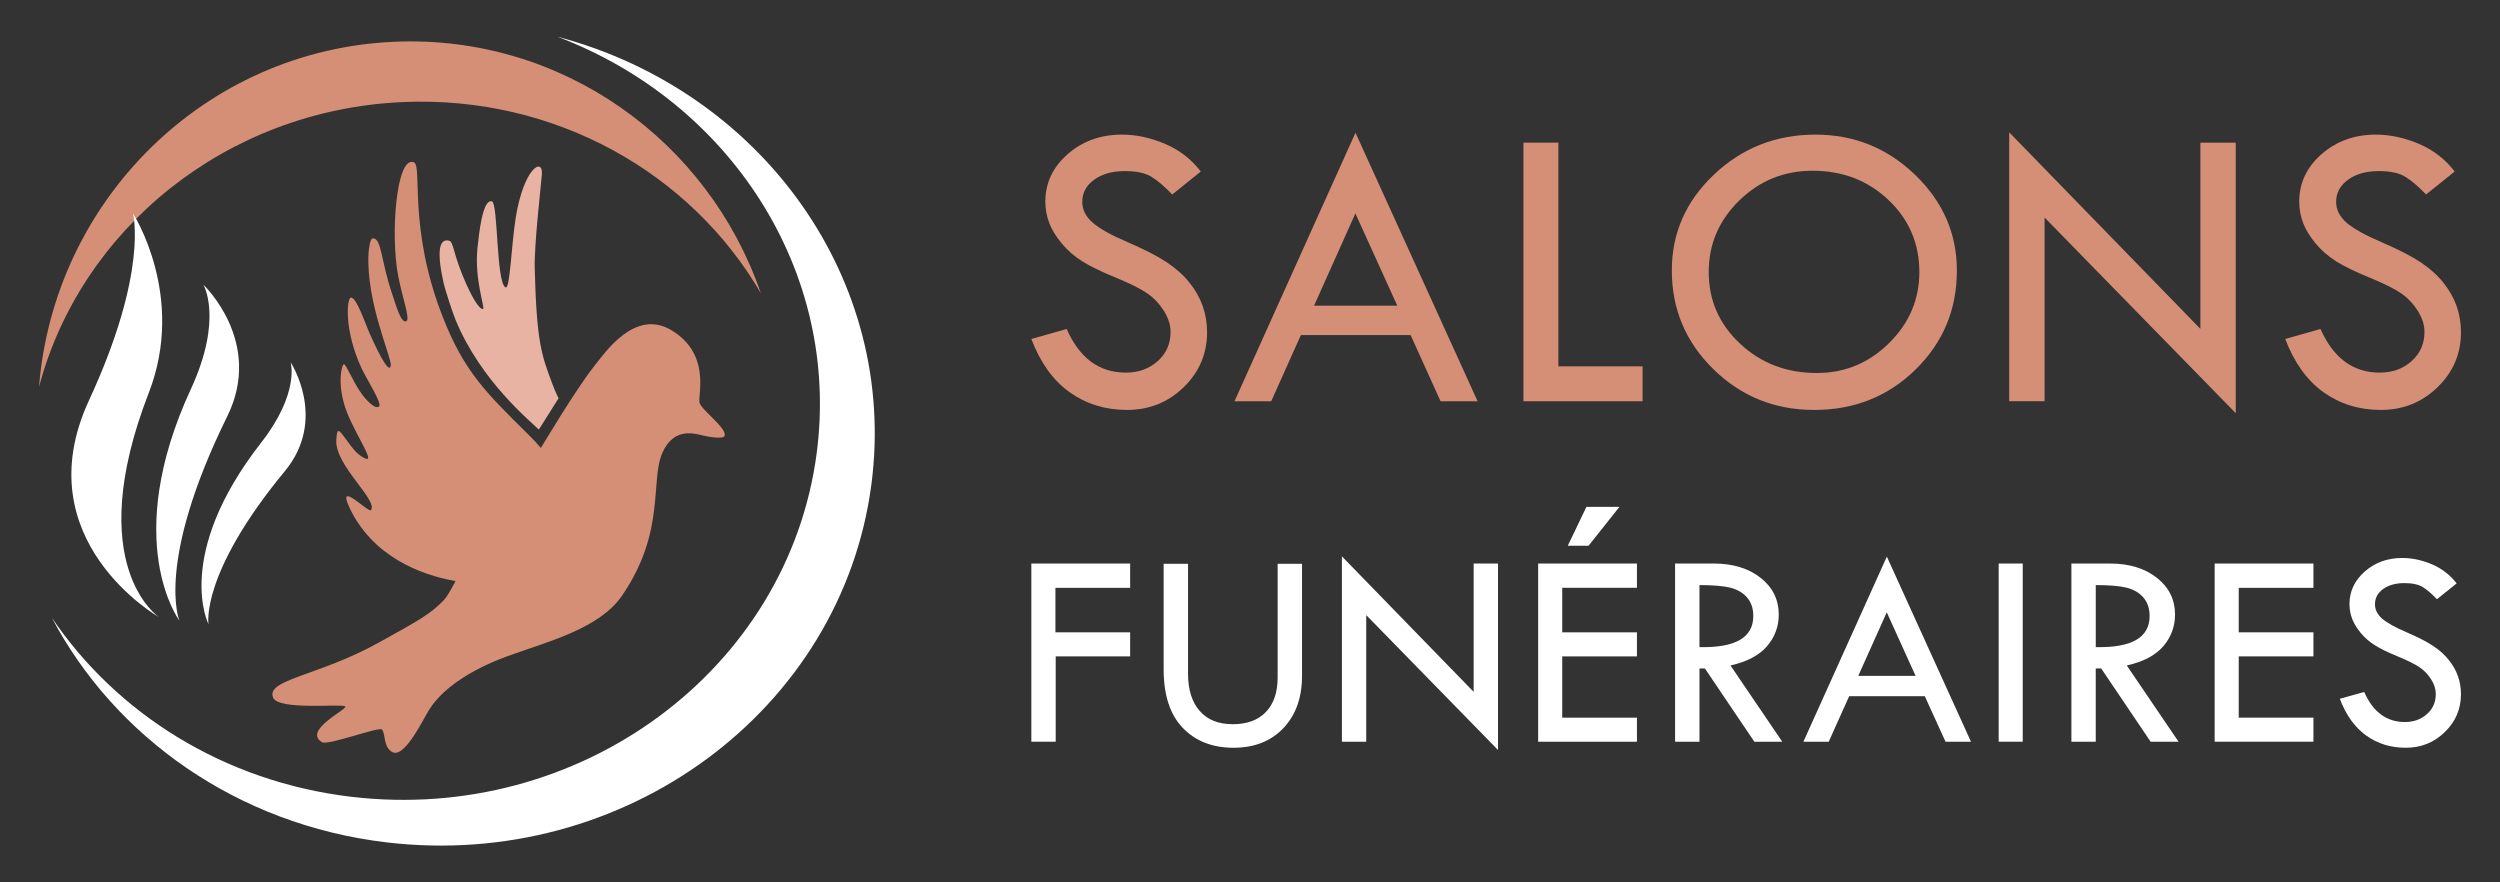
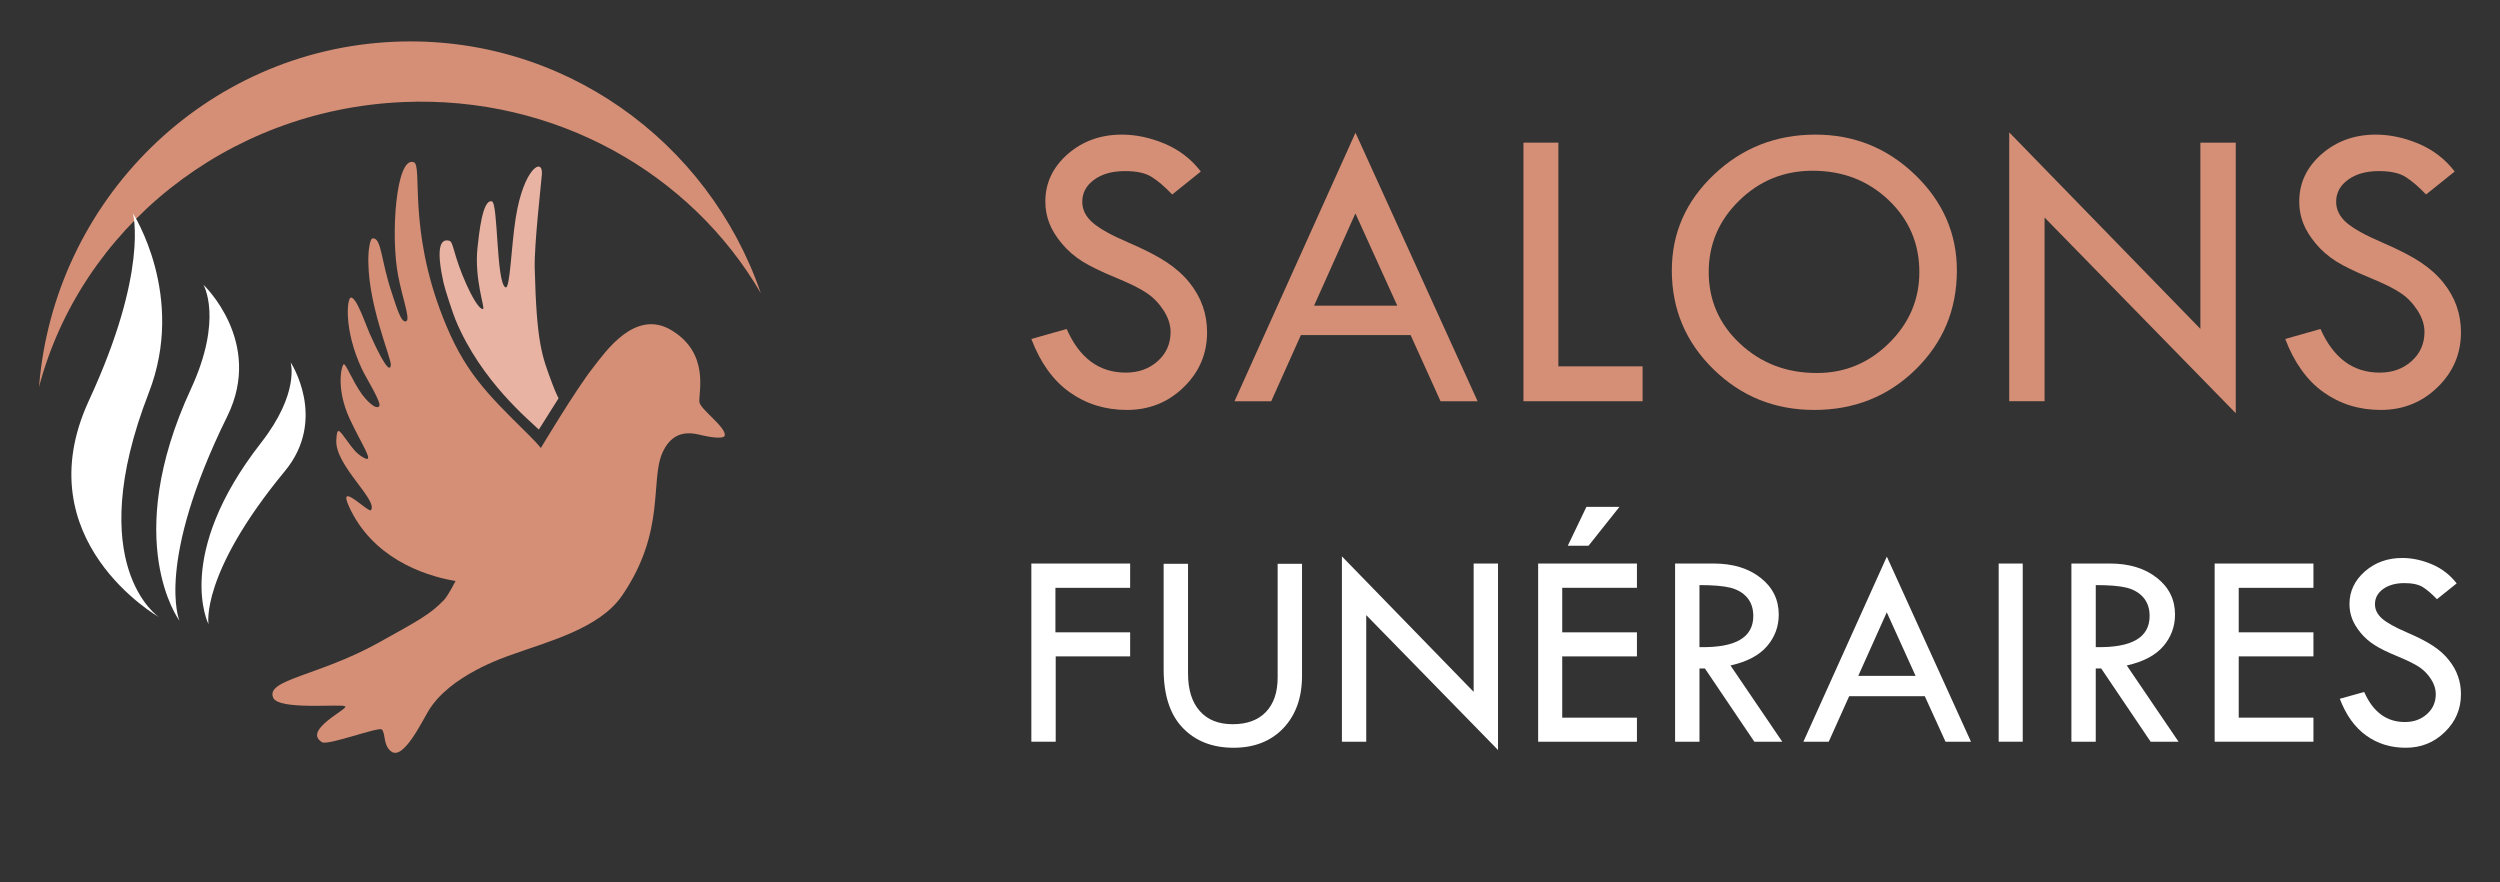
<svg xmlns="http://www.w3.org/2000/svg" version="1.1" id="Calque_1" x="0px" y="0px" width="170px" height="60px" viewBox="0 0 170 60" enable-background="new 0 0 170 60" xml:space="preserve">
  <rect x="0" y="0" width="170" height="60" fill="#333333" stroke="none" />
  <g>
    <g>
      <g>
        <path fill="#D58F76" d="M81.655,11.663l-1.943,1.561c-0.517-0.534-0.98-0.934-1.402-1.195c-0.417-0.264-1.018-0.395-1.81-0.395     c-0.863,0-1.563,0.195-2.1,0.588c-0.536,0.388-0.806,0.889-0.806,1.503c0,0.532,0.235,1.004,0.706,1.414     c0.467,0.408,1.263,0.852,2.395,1.337c1.133,0.486,2.009,0.938,2.638,1.355c0.633,0.421,1.146,0.882,1.551,1.388     c0.404,0.503,0.704,1.035,0.902,1.596c0.198,0.563,0.295,1.155,0.295,1.778c0,1.463-0.532,2.714-1.596,3.742     c-1.058,1.029-2.347,1.541-3.856,1.541c-1.468,0-2.768-0.403-3.896-1.206c-1.127-0.805-1.993-2.013-2.602-3.62l2.402-0.679     c0.873,1.978,2.209,2.967,4.014,2.967c0.876,0,1.599-0.262,2.184-0.785c0.579-0.523,0.868-1.184,0.868-1.979     c0-0.479-0.154-0.956-0.457-1.438c-0.305-0.482-0.683-0.882-1.133-1.19c-0.452-0.313-1.166-0.667-2.152-1.073     c-0.983-0.403-1.744-0.773-2.273-1.108c-0.532-0.339-0.99-0.733-1.378-1.203c-0.389-0.464-0.672-0.923-0.851-1.382     c-0.181-0.463-0.272-0.955-0.272-1.475c0-1.261,0.506-2.334,1.518-3.223c1.013-0.885,2.243-1.328,3.687-1.328     c0.955,0,1.927,0.206,2.911,0.618C80.183,10.187,81.001,10.813,81.655,11.663z" />
        <path fill="#D58F76" d="M92.173,9.026l8.304,18.258h-2.52l-2.035-4.498H88.46l-2.017,4.498h-2.497L92.173,9.026z M92.167,14.512     l-2.81,6.272h5.657L92.167,14.512z" />
        <path fill="#D58F76" d="M103.595,9.7h2.374v15.212h5.726v2.372h-8.1V9.7z" />
        <path fill="#D58F76" d="M113.684,18.392c0-2.539,0.955-4.714,2.869-6.522c1.911-1.812,4.21-2.716,6.899-2.716     c2.62,0,4.88,0.908,6.774,2.733c1.894,1.827,2.841,3.993,2.841,6.505c0,2.656-0.934,4.897-2.806,6.735     c-1.873,1.833-4.172,2.749-6.893,2.749c-2.689,0-4.972-0.922-6.857-2.77C114.625,23.26,113.684,21.019,113.684,18.392z      M130.516,18.502c0-1.941-0.698-3.573-2.098-4.903c-1.397-1.326-3.118-1.989-5.161-1.989c-1.939,0-3.604,0.674-4.986,2.024     c-1.387,1.35-2.078,2.971-2.078,4.868c0,1.916,0.712,3.543,2.133,4.869c1.423,1.33,3.16,1.993,5.222,1.993     c1.899,0,3.53-0.674,4.908-2.033C129.827,21.977,130.516,20.367,130.516,18.502z" />
        <path fill="#D58F76" d="M136.627,9l12.999,13.362V9.7h2.405v18.397l-13-13.305v12.491h-2.404V9z" />
        <path fill="#D58F76" d="M166.919,11.663l-1.946,1.561c-0.512-0.534-0.98-0.934-1.398-1.195c-0.416-0.264-1.021-0.395-1.811-0.395     c-0.861,0-1.563,0.195-2.097,0.588c-0.538,0.388-0.809,0.889-0.809,1.503c0,0.532,0.235,1.004,0.703,1.414     c0.471,0.408,1.269,0.852,2.398,1.337c1.129,0.486,2.009,0.938,2.639,1.355c0.632,0.421,1.146,0.882,1.549,1.388     c0.405,0.503,0.705,1.035,0.902,1.596c0.198,0.563,0.297,1.155,0.297,1.778c0,1.463-0.533,2.714-1.597,3.742     c-1.062,1.029-2.347,1.541-3.856,1.541c-1.472,0-2.768-0.403-3.896-1.206c-1.125-0.805-1.992-2.013-2.601-3.62l2.398-0.679     c0.879,1.978,2.215,2.967,4.018,2.967c0.876,0,1.6-0.262,2.18-0.785c0.582-0.523,0.872-1.184,0.872-1.979     c0-0.479-0.153-0.956-0.455-1.438c-0.308-0.482-0.683-0.882-1.134-1.19c-0.451-0.313-1.172-0.667-2.156-1.073     c-0.983-0.403-1.74-0.773-2.271-1.108c-0.53-0.339-0.99-0.733-1.379-1.203c-0.386-0.464-0.67-0.923-0.85-1.382     c-0.182-0.463-0.271-0.955-0.271-1.475c0-1.261,0.506-2.334,1.518-3.223c1.015-0.885,2.244-1.328,3.686-1.328     c0.956,0,1.928,0.206,2.912,0.618C165.447,10.187,166.267,10.813,166.919,11.663z" />
      </g>
      <g>
        <path fill="#FFFFFF" d="M70.132,38.32h6.718v1.652h-5.081v3.026h5.081v1.636h-5.062v5.802h-1.656V38.32z" />
        <path fill="#FFFFFF" d="M79.129,38.339h1.657v7.449c0,1.104,0.263,1.957,0.794,2.556c0.529,0.605,1.277,0.902,2.249,0.902     c0.962,0,1.715-0.272,2.251-0.829c0.535-0.559,0.8-1.339,0.8-2.346v-7.732h1.658v7.619c0,1.483-0.426,2.668-1.27,3.559     c-0.848,0.885-1.972,1.33-3.384,1.33c-1.439,0-2.59-0.449-3.457-1.352c-0.865-0.9-1.299-2.227-1.299-3.984V38.339z" />
        <path fill="#FFFFFF" d="M91.25,37.833l8.959,9.214V38.32h1.656V51l-8.961-9.172v8.608H91.25V37.833z" />
        <path fill="#FFFFFF" d="M104.594,38.32h6.718v1.652h-5.081v3.026h5.081v1.636h-5.081v4.166h5.081v1.636h-6.718V38.32z      M106.61,37.11l1.266-2.643h2.246l-2.101,2.643H106.61z" />
        <path fill="#FFFFFF" d="M113.905,38.32h2.626c1.308,0,2.371,0.326,3.193,0.974c0.821,0.647,1.231,1.483,1.231,2.494     c0,0.813-0.263,1.532-0.796,2.152c-0.531,0.619-1.359,1.061-2.486,1.311l3.521,5.186h-1.898l-3.362-4.981h-0.37v4.981h-1.658     V38.32z M115.563,39.786v4.217c2.439,0.056,3.661-0.647,3.661-2.117c0-0.515-0.145-0.934-0.425-1.26     c-0.286-0.328-0.671-0.547-1.144-0.665C117.18,39.844,116.48,39.786,115.563,39.786z" />
        <path fill="#FFFFFF" d="M128.305,37.851l5.722,12.586h-1.731l-1.411-3.097h-5.141l-1.391,3.097h-1.722L128.305,37.851z      M128.3,41.638l-1.938,4.32h3.897L128.3,41.638z" />
        <path fill="#FFFFFF" d="M135.91,38.32h1.636v12.116h-1.636V38.32z" />
        <path fill="#FFFFFF" d="M140.855,38.32h2.625c1.307,0,2.371,0.326,3.191,0.974c0.821,0.647,1.231,1.483,1.231,2.494     c0,0.813-0.265,1.532-0.794,2.152c-0.532,0.619-1.36,1.061-2.487,1.311l3.521,5.186h-1.899l-3.361-4.981h-0.371v4.981h-1.656     V38.32z M142.512,39.786v4.217c2.439,0.056,3.662-0.647,3.662-2.117c0-0.515-0.146-0.934-0.426-1.26     c-0.287-0.328-0.671-0.547-1.145-0.665C144.126,39.844,143.43,39.786,142.512,39.786z" />
        <path fill="#FFFFFF" d="M150.597,38.32h6.717v1.652h-5.081v3.026h5.081v1.636h-5.081v4.166h5.081v1.636h-6.717V38.32z" />
        <path fill="#FFFFFF" d="M167.053,39.671l-1.342,1.075c-0.352-0.37-0.675-0.646-0.962-0.825c-0.287-0.177-0.704-0.27-1.252-0.27     c-0.591,0-1.075,0.137-1.446,0.403c-0.37,0.271-0.553,0.611-0.553,1.037c0,0.366,0.163,0.689,0.481,0.972     c0.324,0.281,0.878,0.592,1.655,0.926c0.779,0.333,1.383,0.644,1.817,0.932c0.437,0.288,0.788,0.607,1.068,0.96     c0.28,0.344,0.487,0.712,0.622,1.102c0.139,0.384,0.204,0.792,0.204,1.227c0,1.004-0.367,1.864-1.1,2.571     c-0.729,0.714-1.617,1.066-2.655,1.066c-1.017,0-1.913-0.274-2.689-0.831c-0.777-0.557-1.372-1.39-1.794-2.499l1.658-0.463     c0.599,1.361,1.524,2.044,2.766,2.044c0.604,0,1.103-0.182,1.505-0.543c0.401-0.357,0.597-0.812,0.597-1.366     c0-0.325-0.103-0.658-0.312-0.988c-0.209-0.333-0.473-0.607-0.781-0.82c-0.313-0.213-0.807-0.461-1.483-0.74     c-0.68-0.279-1.204-0.532-1.57-0.768c-0.366-0.227-0.68-0.503-0.949-0.824c-0.267-0.322-0.461-0.637-0.587-0.956     c-0.123-0.317-0.187-0.654-0.187-1.016c0-0.869,0.35-1.607,1.048-2.222c0.699-0.609,1.546-0.913,2.54-0.913     c0.659,0,1.327,0.14,2.009,0.426C166.037,38.653,166.603,39.088,167.053,39.671z" />
      </g>
    </g>
    <g>
      <g>
        <path fill="#D58F76" d="M27.409,6.94C15.35,7.465,5.48,15.612,2.653,26.313C3.67,13.631,13.908,3.4,26.807,2.84     c11.412-0.497,21.369,6.735,24.93,17.1C47.014,11.808,37.789,6.489,27.409,6.94z" />
-         <path fill="#FFFFFF" d="M23.873,54.18c15.539,1.846,29.715-8.606,31.66-23.35C57.172,18.418,49.615,6.924,37.91,2.5     c13.867,3.665,23.184,16.507,21.342,30.463c-2.027,15.354-16.791,26.24-32.976,24.317c-10.168-1.208-18.478-7.185-22.748-15.27     C7.915,48.49,15.188,53.146,23.873,54.18z" />
      </g>
      <g>
        <g>
          <path fill="#FFFFFF" d="M10.117,26.711c2.559-6.589-1.079-12.207-1.079-12.207s1.093,3.908-2.985,12.717      c-4.408,9.521,4.752,14.742,4.752,14.742S5.552,38.475,10.117,26.711z" />
          <path fill="#FFFFFF" d="M15.457,28.304c2.492-5.063-1.627-8.944-1.627-8.944s1.367,2.301-0.85,7.094      C8.182,36.837,12.2,42.204,12.2,42.204S10.526,38.309,15.457,28.304z" />
          <path fill="#FFFFFF" d="M19.372,32.035c2.928-3.547,0.39-7.399,0.39-7.399s0.642,2.073-2.006,5.468      c-5.978,7.662-3.577,12.343-3.577,12.343S13.582,39.046,19.372,32.035z" />
        </g>
        <g>
          <path fill="#D58F76" d="M40.324,25.005c0.812-1.028,2.852-4.061,5.353-2.539c2.598,1.581,1.815,4.22,1.882,4.873      c0.05,0.492,1.906,1.776,1.713,2.301c-0.081,0.217-0.951,0.097-1.463-0.023c-0.59-0.138-1.949-0.567-2.734,1.102      c-0.909,1.93,0.251,5.358-2.771,9.778c-1.524,2.229-4.971,3.106-7.51,4.023c-0.564,0.202-4.178,1.414-5.632,3.777      c-0.468,0.759-1.72,3.405-2.55,2.809c-0.573-0.413-0.371-1.206-0.645-1.498c-0.199-0.21-3.666,1.104-4.067,0.864      c-1.356-0.816,1.819-2.265,1.573-2.441c-0.264-0.188-4.539,0.288-4.9-0.593c-0.509-1.237,3.076-1.463,7.16-3.729      c2.724-1.513,3.534-1.938,4.468-2.92c0.267-0.279,0.778-1.278,0.778-1.278c-2.346-0.397-5.701-1.678-7.244-5.06      c-0.824-1.81,1.337,0.455,1.492,0.238c0.493-0.679-2.448-3.04-2.359-4.75c0.049-0.929,0.168-0.743,0.703-0.009      c0.394,0.541,0.656,0.917,1.152,1.19c0.822,0.451-0.151-0.924-0.943-2.639c-0.983-2.127-0.531-3.688-0.404-3.713      c0.156-0.032,0.592,1.149,1.237,2.044c0.224,0.307,0.905,1.087,1.169,0.82c0.205-0.208-0.86-1.873-1.182-2.561      c-1.235-2.647-1.002-4.776-0.75-4.832c0.377-0.086,1.005,1.815,1.297,2.462c0.279,0.619,1.305,2.898,1.429,2.155      c0.08-0.476-1.712-4.394-1.514-7.659c0.014-0.23,0.103-0.972,0.272-0.986c0.621-0.061,0.555,1.491,1.324,3.749      c0.279,0.82,0.625,2.101,0.984,1.869c0.254-0.163-0.262-1.509-0.563-3.06c-0.538-2.75-0.145-8.188,1.06-7.736      c0.613,0.229-0.414,4.451,1.971,10.525c1.436,3.66,2.879,5.096,5.809,7.979c0.334,0.328,0.618,0.636,0.861,0.924      C36.779,30.463,39.121,26.537,40.324,25.005z" />
          <path fill="#E8B3A3" d="M37.982,27.083l-1.342,2.129c-0.561-0.563-3.93-3.274-5.661-7.457c-0.18-0.432-0.718-2.064-0.819-2.526      c-0.465-2.104-0.319-3.056,0.396-2.858c0.295,0.082,0.261,0.984,1.176,3.004c0.289,0.639,0.83,1.688,1.115,1.635      c0.16-0.029-0.607-2.023-0.376-4.17c0.104-0.963,0.341-3.321,0.979-3.146c0.426,0.118,0.287,5.539,0.924,5.847      c0.313,0.152,0.383-2.755,0.692-4.714c0.54-3.41,1.864-4.151,1.782-2.98c-0.039,0.563-0.528,4.778-0.488,6.379      c0.129,5.144,0.49,5.973,1.196,7.868C37.806,26.757,37.982,27.083,37.982,27.083z" />
        </g>
      </g>
    </g>
  </g>
</svg>